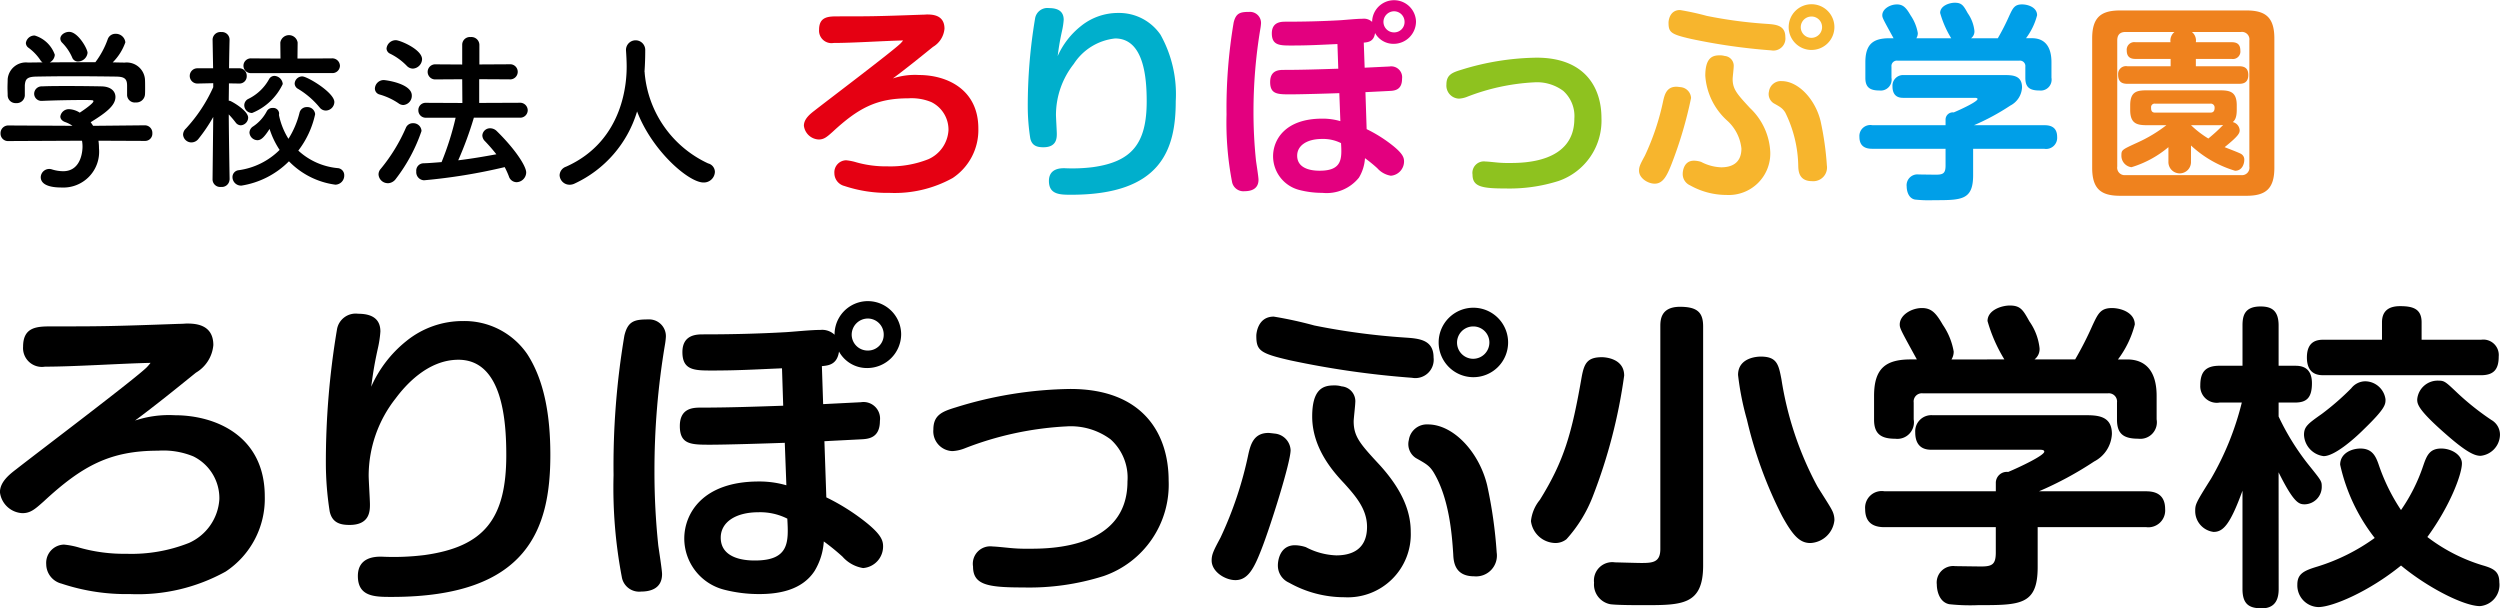
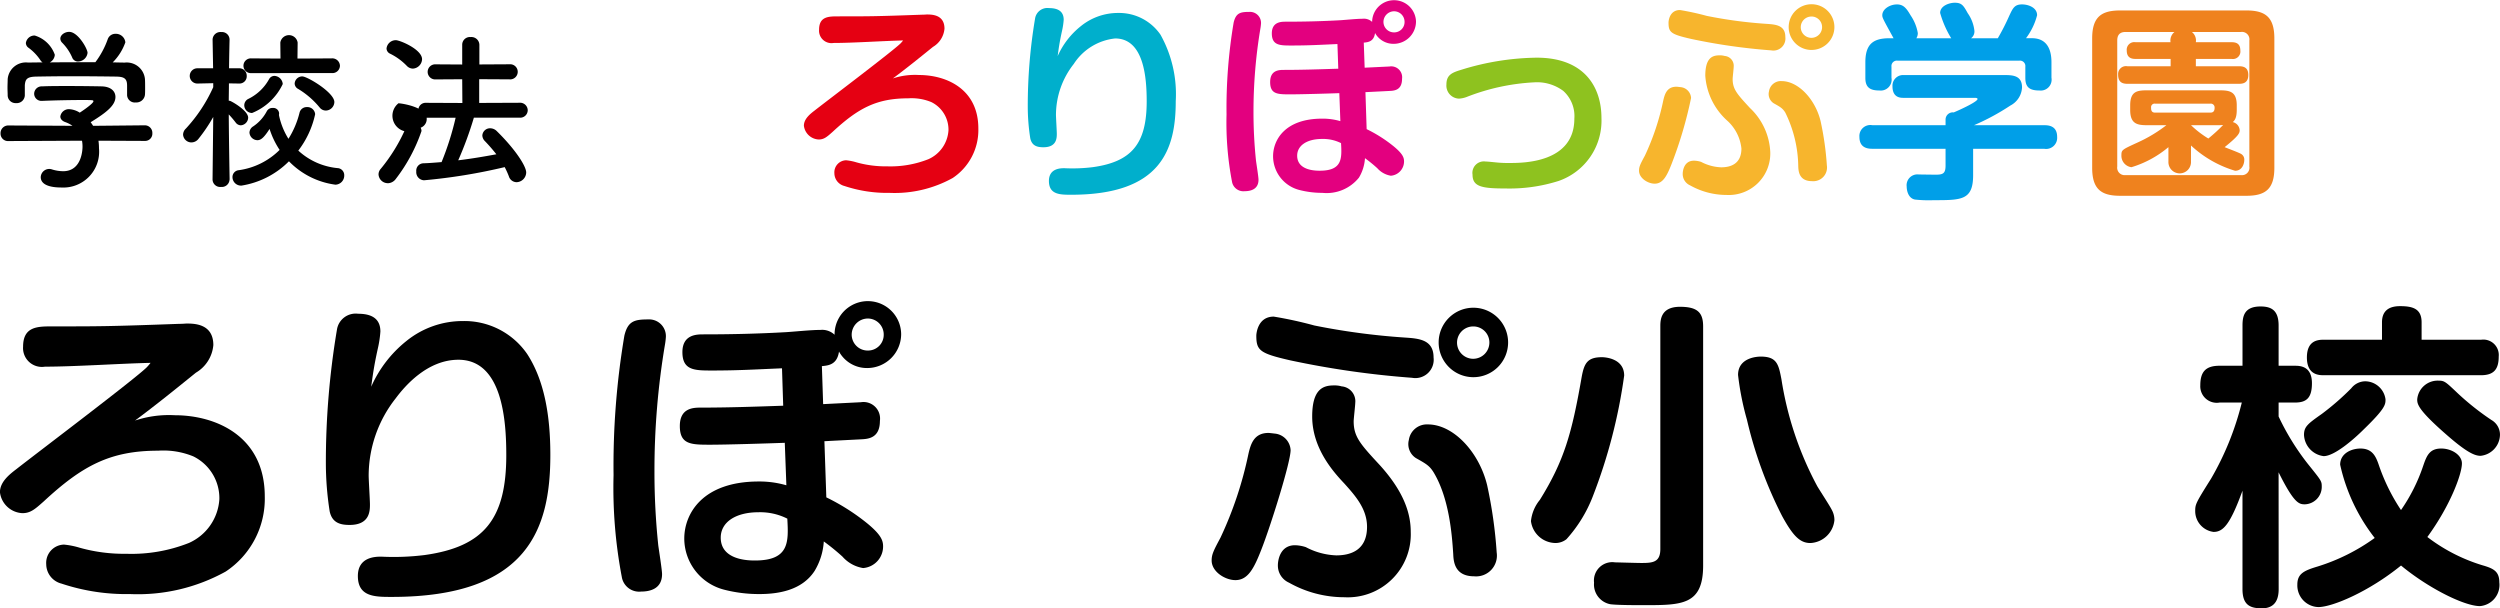
<svg xmlns="http://www.w3.org/2000/svg" width="207.764" height="50.556" viewBox="0 0 207.764 50.556">
  <g id="_site-id" data-name="★site-id" transform="translate(-126.343 -14.171)">
    <g id="グループ_4" data-name="グループ 4">
      <g id="グループ_3" data-name="グループ 3">
        <path id="パス_1" data-name="パス 1" d="M134.526,25.865a4.511,4.511,0,0,1,.043.634,2.975,2.975,0,0,1-3.111,3.255c-1.124,0-1.729-.3-1.729-.864a.706.706,0,0,1,.908-.648,3.2,3.2,0,0,0,.951.158c1.613,0,1.613-1.93,1.613-2.045a2.684,2.684,0,0,0-.043-.49l-6.108.029a.619.619,0,0,1-.662-.634.638.638,0,0,1,.648-.662l5.329.028a2.439,2.439,0,0,0-.576-.3c-.3-.1-.432-.288-.432-.475a.714.714,0,0,1,.764-.605,1.811,1.811,0,0,1,.85.288c.374-.245,1.137-.778,1.137-.951,0-.058-.057-.086-.158-.086-.158-.015-.432-.015-.763-.015-.922,0-2.32.029-3.328.072h-.029a.6.6,0,0,1-.648-.6.623.623,0,0,1,.663-.605c.619-.029,1.4-.029,2.16-.029,1.052,0,2.1.015,2.766.029.821.015,1.166.432,1.166.879,0,.706-.763,1.3-2.059,2.1.072.1.144.2.2.3l4.292-.043a.627.627,0,0,1,.634.663.6.6,0,0,1-.619.634Zm2.377-4.609c0-.605-.317-.706-.908-.72-1.152-.015-2.448-.029-3.7-.029-1.022,0-2.03.014-2.924.029-.792.014-.922.216-.965.72v.85a.674.674,0,0,1-.734.634.652.652,0,0,1-.691-.649c0-.187-.015-.4-.015-.633,0-.245.015-.49.015-.706a1.518,1.518,0,0,1,1.685-1.383l1.21-.015a.619.619,0,0,1-.187-.2,4.074,4.074,0,0,0-1.009-1.037.5.5,0,0,1-.187-.375.725.725,0,0,1,.735-.619,2.541,2.541,0,0,1,1.67,1.6.776.776,0,0,1-.417.633c1.267-.014,2.52-.014,3.788-.014a7.129,7.129,0,0,0,1.023-1.9.671.671,0,0,1,.647-.461.793.793,0,0,1,.822.706,4.433,4.433,0,0,1-1.052,1.67c.332,0,.677.015,1.009.015a1.521,1.521,0,0,1,1.671,1.368c.014.2.014.505.014.778,0,.2,0,.389-.014.533a.717.717,0,0,1-.764.634.64.64,0,0,1-.72-.6v-.821Zm-4.077-1.973a.509.509,0,0,1-.489-.346,4.04,4.04,0,0,0-.85-1.239.5.5,0,0,1-.13-.317c0-.3.36-.562.735-.562.734,0,1.527,1.412,1.527,1.744A.81.81,0,0,1,132.826,19.283Z" />
        <path id="パス_2" data-name="パス 2" d="M145.418,29.106a.641.641,0,0,1-.706.6.634.634,0,0,1-.705-.6v-.014l.057-5.2a13.331,13.331,0,0,1-1.224,1.815.749.749,0,0,1-.591.3.693.693,0,0,1-.691-.648.709.709,0,0,1,.23-.5,12.729,12.729,0,0,0,2.276-3.442v-.332l-1.311.029h-.014a.634.634,0,0,1,.014-1.268h1.3l-.043-2.376v-.015a.649.649,0,0,1,.72-.619.632.632,0,0,1,.691.619v.015s-.028,1.095-.043,2.376h.835a.612.612,0,0,1,.634.634.6.6,0,0,1-.6.634h-.029l-.85-.014c0,.518-.014,1.022-.014,1.44a.381.381,0,0,1,.173.043c.332.159,1.44.836,1.44,1.369a.656.656,0,0,1-.619.633.545.545,0,0,1-.418-.23,7.857,7.857,0,0,0-.576-.677c.014,2.247.072,5.416.072,5.416Zm.965.49a.71.71,0,0,1-.72-.706.572.572,0,0,1,.533-.576,5.969,5.969,0,0,0,3.385-1.685,6.93,6.93,0,0,1-.835-1.743c-.461.72-.721.936-1.009.936a.675.675,0,0,1-.662-.634.63.63,0,0,1,.317-.518,3.43,3.43,0,0,0,1.123-1.253.518.518,0,0,1,.49-.274.481.481,0,0,1,.533.446.383.383,0,0,1-.015.13.577.577,0,0,1,.015.072,5.97,5.97,0,0,0,.777,1.916,7.366,7.366,0,0,0,.922-2.175.607.607,0,0,1,.606-.461.646.646,0,0,1,.691.591,7.611,7.611,0,0,1-1.4,3.025,5.584,5.584,0,0,0,3.255,1.454.586.586,0,0,1,.562.6.755.755,0,0,1-.735.778,6.586,6.586,0,0,1-3.86-1.944A7.131,7.131,0,0,1,146.383,29.6Zm.85-9.348a.614.614,0,1,1,0-1.225l2.42.015-.014-1.326a.728.728,0,0,1,1.44,0l-.015,1.326,2.838-.015a.635.635,0,0,1,.692.62.625.625,0,0,1-.692.6Zm.058,3.313a.651.651,0,0,1-.648-.634.6.6,0,0,1,.36-.548,3.928,3.928,0,0,0,1.7-1.627.514.514,0,0,1,.447-.274.73.73,0,0,1,.691.677A4.8,4.8,0,0,1,147.291,23.561Zm5.6-.476a6.9,6.9,0,0,0-1.772-1.526.522.522,0,0,1-.288-.447.633.633,0,0,1,.634-.591c.418,0,2.665,1.34,2.665,2.132a.727.727,0,0,1-.706.706A.654.654,0,0,1,152.894,23.085Z" />
-         <path id="パス_3" data-name="パス 3" d="M159.458,22.754a5.452,5.452,0,0,0-1.585-.734.51.51,0,0,1-.374-.49.738.738,0,0,1,.72-.706c.216,0,2.347.3,2.347,1.282a.765.765,0,0,1-.705.792A.688.688,0,0,1,159.458,22.754Zm-.894,6.641a.773.773,0,0,1-.763-.735.7.7,0,0,1,.187-.461,14.321,14.321,0,0,0,2.089-3.414.619.619,0,0,1,.59-.374.675.675,0,0,1,.706.648,13.808,13.808,0,0,1-2.132,3.975A.848.848,0,0,1,158.564,29.4Zm1.585-9.752a4.982,4.982,0,0,0-1.383-1.009.49.49,0,0,1-.3-.432.772.772,0,0,1,.777-.691c.332,0,2.176.763,2.176,1.584a.812.812,0,0,1-.764.778A.709.709,0,0,1,160.149,19.643Zm5.575,4.307a29.656,29.656,0,0,1-1.3,3.543c1.094-.13,2.175-.317,3.169-.5a14,14,0,0,0-.965-1.109.687.687,0,0,1-.2-.461.64.64,0,0,1,.663-.591.783.783,0,0,1,.547.245c1.527,1.5,2.434,2.9,2.434,3.428a.824.824,0,0,1-.806.807.68.68,0,0,1-.634-.49,7.272,7.272,0,0,0-.346-.763,47.16,47.16,0,0,1-6.7,1.094.674.674,0,0,1-.648-.734.611.611,0,0,1,.577-.677c.489-.014,1.007-.058,1.526-.1a23.8,23.8,0,0,0,1.167-3.687h-2.463a.609.609,0,0,1-.634-.62.6.6,0,0,1,.634-.619l3.024.014-.014-1.973-2.2.014a.628.628,0,1,1,0-1.253l2.2.014V17.885a.639.639,0,0,1,.706-.634.661.661,0,0,1,.721.634v1.642l2.491-.014a.63.63,0,1,1,0,1.253l-2.506-.014v1.973l3.342-.014a.634.634,0,0,1,.691.619.626.626,0,0,1-.691.62Z" />
-         <path id="パス_4" data-name="パス 4" d="M179.907,20.147a.288.288,0,0,1,.014.115,9.147,9.147,0,0,0,5.272,7.49.738.738,0,0,1,.562.706.918.918,0,0,1-.95.879c-1.225,0-4.264-2.622-5.517-5.906a9.667,9.667,0,0,1-5.186,5.992.933.933,0,0,1-.417.1.828.828,0,0,1-.836-.792.783.783,0,0,1,.533-.706c4.912-2.19,5.041-7.245,5.041-8.326,0-.432-.028-.922-.057-1.354V18.3a.8.8,0,0,1,1.6.043c0,.5-.015,1.124-.058,1.743Z" />
+         <path id="パス_3" data-name="パス 3" d="M159.458,22.754c.216,0,2.347.3,2.347,1.282a.765.765,0,0,1-.705.792A.688.688,0,0,1,159.458,22.754Zm-.894,6.641a.773.773,0,0,1-.763-.735.7.7,0,0,1,.187-.461,14.321,14.321,0,0,0,2.089-3.414.619.619,0,0,1,.59-.374.675.675,0,0,1,.706.648,13.808,13.808,0,0,1-2.132,3.975A.848.848,0,0,1,158.564,29.4Zm1.585-9.752a4.982,4.982,0,0,0-1.383-1.009.49.49,0,0,1-.3-.432.772.772,0,0,1,.777-.691c.332,0,2.176.763,2.176,1.584a.812.812,0,0,1-.764.778A.709.709,0,0,1,160.149,19.643Zm5.575,4.307a29.656,29.656,0,0,1-1.3,3.543c1.094-.13,2.175-.317,3.169-.5a14,14,0,0,0-.965-1.109.687.687,0,0,1-.2-.461.64.64,0,0,1,.663-.591.783.783,0,0,1,.547.245c1.527,1.5,2.434,2.9,2.434,3.428a.824.824,0,0,1-.806.807.68.68,0,0,1-.634-.49,7.272,7.272,0,0,0-.346-.763,47.16,47.16,0,0,1-6.7,1.094.674.674,0,0,1-.648-.734.611.611,0,0,1,.577-.677c.489-.014,1.007-.058,1.526-.1a23.8,23.8,0,0,0,1.167-3.687h-2.463a.609.609,0,0,1-.634-.62.6.6,0,0,1,.634-.619l3.024.014-.014-1.973-2.2.014a.628.628,0,1,1,0-1.253l2.2.014V17.885a.639.639,0,0,1,.706-.634.661.661,0,0,1,.721.634v1.642l2.491-.014a.63.63,0,1,1,0,1.253l-2.506-.014v1.973l3.342-.014a.634.634,0,0,1,.691.619.626.626,0,0,1-.691.62Z" />
      </g>
    </g>
    <g id="グループ_6" data-name="グループ 6">
      <g id="グループ_5" data-name="グループ 5">
        <path id="パス_5" data-name="パス 5" d="M140.862,48.679c3.426,0,7.485,1.739,7.485,6.746A7.256,7.256,0,0,1,145.1,61.67a15.072,15.072,0,0,1-7.958,1.871,17.017,17.017,0,0,1-5.692-.87,1.674,1.674,0,0,1-1.265-1.607,1.517,1.517,0,0,1,1.476-1.634,6.6,6.6,0,0,1,1.317.264,13.622,13.622,0,0,0,3.874.5,12.968,12.968,0,0,0,5.191-.9,4.268,4.268,0,0,0,2.53-3.636,3.871,3.871,0,0,0-2.161-3.558,6.535,6.535,0,0,0-2.925-.474c-3.979,0-6.3,1.239-9.513,4.217-.738.658-1.106.974-1.765.974a1.972,1.972,0,0,1-1.871-1.739c0-.87.817-1.5,1.37-1.923,1.713-1.345,9.882-7.511,10.831-8.459a4.291,4.291,0,0,0,.316-.369c-2.424.052-6.325.316-8.775.316a1.566,1.566,0,0,1-1.818-1.66c0-1.687,1.212-1.687,2.423-1.687,4.033,0,4.691,0,10.541-.211.317,0,.554-.026.607-.026.632,0,2.24,0,2.24,1.792a2.957,2.957,0,0,1-1.45,2.292c-1.66,1.345-3.32,2.688-5.06,3.979A8.9,8.9,0,0,1,140.862,48.679Z" />
        <path id="パス_6" data-name="パス 6" d="M160.116,42.512a7.43,7.43,0,0,1,4.717-1.66,6.327,6.327,0,0,1,5.323,2.741c1.423,2.187,1.924,5.112,1.924,8.38,0,6.087-1.818,11.805-13.176,11.805-1.4,0-2.82,0-2.82-1.739,0-1.607,1.5-1.607,1.95-1.607a20.881,20.881,0,0,0,3.584-.132c4.928-.685,6.8-2.978,6.8-8.3,0-2.873-.316-7.932-3.979-7.932-2.583,0-4.454,2.187-5.218,3.215a10.408,10.408,0,0,0-2.24,6.4c0,.369.106,2.055.106,2.4,0,.528,0,1.713-1.687,1.713-.712,0-1.449-.131-1.66-1.132a26.118,26.118,0,0,1-.316-3.927,66.374,66.374,0,0,1,.922-11.174,1.573,1.573,0,0,1,1.765-1.317c1.424,0,1.845.659,1.845,1.476a9.108,9.108,0,0,1-.21,1.4c-.343,1.554-.422,2.239-.554,3.188A10.051,10.051,0,0,1,160.116,42.512Z" />
        <path id="パス_7" data-name="パス 7" d="M181.681,42.17a5.719,5.719,0,0,1-.079.659,63.015,63.015,0,0,0-.87,10.514,58.334,58.334,0,0,0,.316,6.14c.053.395.316,2.056.316,2.4,0,1.239-1.027,1.45-1.739,1.45a1.46,1.46,0,0,1-1.607-1.213,39.583,39.583,0,0,1-.685-8.459,64.9,64.9,0,0,1,.9-11.6c.29-1.212.843-1.344,1.976-1.344A1.391,1.391,0,0,1,181.681,42.17Zm13.07,5.586,3.136-.158a1.376,1.376,0,0,1,1.581,1.555c0,1.45-1,1.5-1.581,1.529-.474.026-2.609.131-3.031.157l.159,4.665a17.772,17.772,0,0,1,3.4,2.161c1.186.975,1.318,1.449,1.318,1.923a1.8,1.8,0,0,1-1.66,1.792,2.9,2.9,0,0,1-1.713-.948,18.287,18.287,0,0,0-1.555-1.265,5.378,5.378,0,0,1-.764,2.451c-1.081,1.66-3.109,1.923-4.612,1.923a11.587,11.587,0,0,1-2.925-.369,4.4,4.4,0,0,1-3.294-4.242c0-2.056,1.5-4.744,6.193-4.744a7.974,7.974,0,0,1,2.292.316l-.132-3.531c-1.449.053-4.875.158-6.166.158-1.607,0-2.556,0-2.556-1.554,0-1.476,1.081-1.529,1.713-1.529,2.293,0,4.586-.079,6.878-.158l-.1-3.109c-2.319.1-3.69.184-5.8.184-1.449,0-2.477,0-2.477-1.528,0-1.476,1.212-1.476,1.739-1.476,2.293,0,4.612-.053,6.9-.185.791-.052,2.056-.184,2.82-.184a1.5,1.5,0,0,1,1.186.4,2.767,2.767,0,0,1,5.534-.052,2.823,2.823,0,0,1-2.82,2.819,2.644,2.644,0,0,1-2.345-1.37c-.158,1.107-.9,1.16-1.423,1.212Zm-5.376,8.986c-1.923,0-3.135.843-3.135,2.109,0,1.9,2.371,1.9,2.846,1.9,2.872,0,2.793-1.555,2.687-3.478A5.015,5.015,0,0,0,189.375,56.742Zm9.092-16.1a1.349,1.349,0,0,0-1.344,1.343,1.327,1.327,0,0,0,1.344,1.318,1.305,1.305,0,0,0,1.318-1.318A1.327,1.327,0,0,0,198.467,40.642Z" />
-         <path id="パス_8" data-name="パス 8" d="M208.843,59.588c.237,0,.974.079,1.264.106a14.232,14.232,0,0,0,1.766.079c1.687,0,8.169,0,8.169-5.587a4.276,4.276,0,0,0-1.4-3.5,5.547,5.547,0,0,0-3.637-1.081,27.01,27.01,0,0,0-8.538,1.845,3.249,3.249,0,0,1-.975.21,1.644,1.644,0,0,1-1.581-1.791c0-1.213.737-1.5,1.871-1.845a33.257,33.257,0,0,1,9.513-1.528c6.008,0,8.169,3.689,8.169,7.615a8.036,8.036,0,0,1-5.4,7.932,20.467,20.467,0,0,1-6.693.949c-2.951,0-4.163-.211-4.163-1.739A1.448,1.448,0,0,1,208.843,59.588Z" />
        <path id="パス_9" data-name="パス 9" d="M233.6,51.578c0,1.027-1.687,6.377-2.425,8.248-.606,1.554-1.107,2.556-2.161,2.556-.843,0-1.976-.685-1.976-1.634,0-.5.158-.817.737-1.9a31.307,31.307,0,0,0,2.32-6.957c.184-.791.448-1.74,1.66-1.74.1,0,.29.027.527.053A1.456,1.456,0,0,1,233.6,51.578Zm-1.4-11.095a33.283,33.283,0,0,1,3.373.738,57.04,57.04,0,0,0,7.484,1c1.186.079,2.424.157,2.424,1.66a1.525,1.525,0,0,1-1.792,1.686,74.612,74.612,0,0,1-10.119-1.449c-2.53-.58-2.82-.817-2.82-2.056C230.752,41.906,230.858,40.483,232.2,40.483Zm6.773,7.142c0,.237-.132,1.344-.132,1.554,0,1.292.553,1.9,2.187,3.663,2,2.214,2.556,4.006,2.556,5.534a5.235,5.235,0,0,1-5.508,5.429,9.362,9.362,0,0,1-4.611-1.212,1.551,1.551,0,0,1-.923-1.45c0-.369.158-1.66,1.423-1.66a3.113,3.113,0,0,1,.9.158,5.852,5.852,0,0,0,2.53.685c1.186,0,2.556-.421,2.556-2.371,0-1.476-.949-2.557-1.871-3.584-.869-.923-2.687-2.9-2.687-5.587,0-2.266.895-2.582,1.792-2.582a2.117,2.117,0,0,1,.658.079A1.241,1.241,0,0,1,238.975,47.625Zm6.034,1.818c2.135,0,4.269,2.319,4.928,5.059a37.963,37.963,0,0,1,.791,5.587,1.728,1.728,0,0,1-1.872,1.976c-1.633,0-1.712-1.238-1.739-1.844-.105-1.66-.343-4.664-1.634-6.8-.342-.553-.632-.712-1.475-1.186a1.38,1.38,0,0,1-.58-1.5A1.512,1.512,0,0,1,245.009,49.443Zm3.768-3.926a2.886,2.886,0,1,1,2.9-2.873A2.886,2.886,0,0,1,248.777,45.517Zm0-4.217a1.344,1.344,0,0,0,0,2.688,1.35,1.35,0,0,0,1.344-1.344A1.333,1.333,0,0,0,248.777,41.3Z" />
        <path id="パス_10" data-name="パス 10" d="M261.321,45.385a44.466,44.466,0,0,1-2.608,10.04,11.452,11.452,0,0,1-2.188,3.557,1.467,1.467,0,0,1-.921.316,2.081,2.081,0,0,1-2.03-1.818,3.306,3.306,0,0,1,.738-1.765c2.029-3.268,2.662-5.534,3.479-10.225.21-1.133.474-1.634,1.686-1.634C259.635,43.856,261.321,43.909,261.321,45.385Zm6.562,15.784c0,3.294-1.765,3.294-4.928,3.294-.658,0-2.239,0-2.793-.079a1.669,1.669,0,0,1-1.344-1.791,1.524,1.524,0,0,1,1.74-1.687c.131,0,1.844.052,2.187.052.948,0,1.581-.052,1.581-1.159V41.3c0-.527.026-1.633,1.633-1.633,1.477,0,1.924.5,1.924,1.633ZM274.392,45.7a27.745,27.745,0,0,0,2.978,8.881c.185.316,1.08,1.686,1.212,1.976a1.738,1.738,0,0,1,.211.843,2.106,2.106,0,0,1-2,1.9c-.87,0-1.449-.606-2.345-2.239a35.008,35.008,0,0,1-2.925-8.011,23.152,23.152,0,0,1-.738-3.716c0-1.5,1.713-1.528,1.871-1.528C274.023,43.8,274.155,44.462,274.392,45.7Z" />
-         <path id="パス_11" data-name="パス 11" d="M295.685,57.981V61.3c0,3.162-1.449,3.162-4.954,3.162a16.06,16.06,0,0,1-2.4-.079c-.87-.184-1.028-1.212-1.028-1.634a1.371,1.371,0,0,1,1.529-1.528c.158,0,1.818.027,2.161.027.922,0,1.212-.185,1.212-1.16V57.981h-9.25c-.685,0-1.607-.185-1.607-1.5A1.382,1.382,0,0,1,282.957,55h9.25v-.685a.914.914,0,0,1,1.027-.922c1-.422,3-1.371,3-1.687,0-.158-.237-.158-.4-.158H286.91c-.369,0-1.4,0-1.4-1.449a1.339,1.339,0,0,1,1.424-1.423h12.6c1.055,0,2.32,0,2.32,1.554a2.722,2.722,0,0,1-1.476,2.293A28.907,28.907,0,0,1,295.791,55h8.88c.58,0,1.607.105,1.607,1.476a1.4,1.4,0,0,1-1.607,1.5Zm-2.767-13.94a12.7,12.7,0,0,1-1.4-3.189c0-.922,1.186-1.291,1.845-1.291.9,0,1.107.369,1.634,1.317a4.754,4.754,0,0,1,.843,2.214,1.075,1.075,0,0,1-.421.949H298.8a28.383,28.383,0,0,0,1.449-2.846c.448-.949.659-1.423,1.608-1.423.79,0,1.9.4,1.9,1.37a8.21,8.21,0,0,1-1.4,2.9h.763c1.476,0,2.451.9,2.451,3.03v1.95a1.377,1.377,0,0,1-1.528,1.608c-1.239,0-1.766-.422-1.766-1.581V47.625a.683.683,0,0,0-.764-.765H286.146a.681.681,0,0,0-.764.765v1.4a1.378,1.378,0,0,1-1.529,1.608c-1.186,0-1.765-.4-1.765-1.581V47.071c0-2.319,1-3.03,3.057-3.03h.5c-1.318-2.4-1.423-2.583-1.423-2.9,0-.79.975-1.37,1.844-1.37.818,0,1.186.448,1.74,1.4a5.617,5.617,0,0,1,.9,2.214,1.229,1.229,0,0,1-.184.659Z" />
        <path id="パス_12" data-name="パス 12" d="M315.713,63.12c0,.658-.158,1.607-1.4,1.607-1.027,0-1.607-.316-1.607-1.607V54.951c-1.027,2.819-1.607,3.425-2.4,3.425a1.742,1.742,0,0,1-1.529-1.712c0-.581.026-.66,1.318-2.715a24,24,0,0,0,2.555-6.324h-1.844A1.369,1.369,0,0,1,309.2,46.2c0-1.134.448-1.634,1.608-1.634h1.9V41.221c0-.79.158-1.581,1.5-1.581.923,0,1.5.342,1.5,1.581v3.347h1.37c.4,0,1.4.026,1.4,1.449,0,1.212-.448,1.608-1.4,1.608h-1.37v1.159a20.429,20.429,0,0,0,2.4,3.9c1.16,1.45,1.186,1.45,1.186,1.95a1.452,1.452,0,0,1-1.4,1.449c-.474,0-.895-.052-2.187-2.661Zm12.016-10.251c.291-.844.528-1.423,1.5-1.423.843,0,1.713.527,1.713,1.238,0,.87-.949,3.479-2.873,6.114a14.424,14.424,0,0,0,4.559,2.345c.923.264,1.423.5,1.423,1.423a1.768,1.768,0,0,1-1.607,1.976c-1.344,0-4.375-1.554-6.562-3.373-2.661,2.162-5.692,3.453-6.878,3.453a1.8,1.8,0,0,1-1.739-1.872c0-.9.553-1.159,1.687-1.5a16.369,16.369,0,0,0,4.743-2.372,15.229,15.229,0,0,1-2.872-6.087c0-.949.948-1.344,1.686-1.344.975,0,1.265.632,1.5,1.291a16.135,16.135,0,0,0,1.871,3.821A14.581,14.581,0,0,0,327.729,52.869ZM322.8,49.838c-.843.844-2.45,2.24-3.347,2.24a1.862,1.862,0,0,1-1.634-1.765c0-.686.317-.923,1.476-1.74a21.77,21.77,0,0,0,2.451-2.134,1.5,1.5,0,0,1,1.133-.58,1.72,1.72,0,0,1,1.713,1.5C324.594,47.783,324.594,48.1,322.8,49.838Zm9.724-7.431A1.283,1.283,0,0,1,334,43.8c0,1.054-.4,1.554-1.475,1.554H319.481c-.395,0-1.422,0-1.422-1.475,0-1.424.922-1.476,1.422-1.476H324.3V40.958c0-.87.474-1.344,1.5-1.344,1.054,0,1.792.21,1.792,1.344v1.449ZM330.6,46.86a21.935,21.935,0,0,0,2.794,2.214,1.408,1.408,0,0,1,.711,1.239,1.794,1.794,0,0,1-1.607,1.739c-.475,0-1.134-.238-3.031-1.924-2.214-1.95-2.24-2.4-2.24-2.767a1.707,1.707,0,0,1,1.792-1.555C329.495,45.806,329.6,45.912,330.6,46.86Z" />
      </g>
    </g>
    <g id="グループ_8" data-name="グループ 8">
      <g id="グループ_7" data-name="グループ 7">
        <path id="パス_13" data-name="パス 13" d="M202.718,20.405c2.257,0,4.931,1.146,4.931,4.446a4.782,4.782,0,0,1-2.135,4.115A9.932,9.932,0,0,1,200.27,30.2a11.215,11.215,0,0,1-3.751-.573,1.1,1.1,0,0,1-.834-1.06,1,1,0,0,1,.972-1.076,4.347,4.347,0,0,1,.868.174,8.994,8.994,0,0,0,2.553.33A8.539,8.539,0,0,0,203.5,27.4a2.813,2.813,0,0,0,1.667-2.4,2.55,2.55,0,0,0-1.424-2.344,4.294,4.294,0,0,0-1.928-.313c-2.622,0-4.149.816-6.268,2.778-.486.435-.729.643-1.163.643a1.3,1.3,0,0,1-1.233-1.146c0-.573.538-.99.9-1.268,1.129-.885,6.511-4.949,7.136-5.574a2.509,2.509,0,0,0,.209-.243c-1.6.035-4.168.209-5.783.209a1.033,1.033,0,0,1-1.2-1.1c0-1.111.8-1.111,1.6-1.111,2.657,0,3.091,0,6.946-.139.208,0,.364-.017.4-.017.417,0,1.476,0,1.476,1.181a1.952,1.952,0,0,1-.955,1.511c-1.094.885-2.188,1.771-3.334,2.622A5.827,5.827,0,0,1,202.718,20.405Z" fill="#e50012" />
        <path id="パス_14" data-name="パス 14" d="M216.17,16.342a4.895,4.895,0,0,1,3.108-1.094,4.171,4.171,0,0,1,3.508,1.806,10.129,10.129,0,0,1,1.268,5.522c0,4.011-1.2,7.779-8.682,7.779-.921,0-1.858,0-1.858-1.146,0-1.059.989-1.059,1.284-1.059a13.763,13.763,0,0,0,2.362-.087c3.247-.452,4.48-1.962,4.48-5.47,0-1.892-.208-5.226-2.622-5.226a4.673,4.673,0,0,0-3.438,2.118A6.857,6.857,0,0,0,214.1,23.7c0,.243.069,1.354.069,1.58,0,.347,0,1.129-1.111,1.129-.469,0-.955-.087-1.094-.747a17.237,17.237,0,0,1-.208-2.587,43.783,43.783,0,0,1,.607-7.363,1.037,1.037,0,0,1,1.164-.868c.938,0,1.215.434,1.215.972a5.911,5.911,0,0,1-.139.92c-.225,1.025-.277,1.476-.364,2.1A6.617,6.617,0,0,1,216.17,16.342Z" fill="#00afcc" />
        <path id="パス_15" data-name="パス 15" d="M231.141,16.116a3.78,3.78,0,0,1-.053.434,41.657,41.657,0,0,0-.573,6.929,38.452,38.452,0,0,0,.209,4.046c.034.26.208,1.354.208,1.58,0,.816-.677.955-1.146.955a.962.962,0,0,1-1.059-.8,26.03,26.03,0,0,1-.452-5.574,42.744,42.744,0,0,1,.591-7.64c.191-.8.555-.886,1.3-.886A.917.917,0,0,1,231.141,16.116Zm8.612,3.681,2.066-.1a.907.907,0,0,1,1.042,1.025c0,.955-.659.99-1.042,1.007-.312.017-1.718.087-2,.1l.1,3.074a11.606,11.606,0,0,1,2.24,1.424c.781.642.868.955.868,1.267a1.19,1.19,0,0,1-1.094,1.181,1.913,1.913,0,0,1-1.129-.625,12.111,12.111,0,0,0-1.024-.834,3.538,3.538,0,0,1-.5,1.615,3.441,3.441,0,0,1-3.038,1.268,7.642,7.642,0,0,1-1.928-.243,2.9,2.9,0,0,1-2.171-2.8c0-1.354.99-3.125,4.082-3.125a5.236,5.236,0,0,1,1.51.208l-.087-2.327c-.955.035-3.213.1-4.063.1-1.06,0-1.685,0-1.685-1.024,0-.973.712-1.008,1.129-1.008,1.511,0,3.022-.051,4.532-.1l-.069-2.049c-1.528.07-2.432.122-3.82.122-.955,0-1.633,0-1.633-1.007,0-.972.8-.972,1.146-.972,1.511,0,3.04-.036,4.55-.122.521-.035,1.354-.122,1.858-.122a.985.985,0,0,1,.781.261,1.824,1.824,0,0,1,3.647-.035,1.86,1.86,0,0,1-1.858,1.858,1.745,1.745,0,0,1-1.546-.9c-.1.73-.59.764-.937.8Zm-3.542,5.922c-1.268,0-2.066.555-2.066,1.389,0,1.25,1.562,1.25,1.875,1.25,1.893,0,1.84-1.025,1.771-2.292A3.307,3.307,0,0,0,236.211,25.719Zm5.991-10.61a.889.889,0,0,0-.886.886.874.874,0,0,0,.886.868.86.86,0,0,0,.868-.868A.875.875,0,0,0,242.2,15.109Z" fill="#e3007f" />
        <path id="パス_16" data-name="パス 16" d="M249.8,27.594c.156,0,.642.052.833.07a9.393,9.393,0,0,0,1.164.052c1.111,0,5.383,0,5.383-3.681a2.815,2.815,0,0,0-.921-2.31,3.651,3.651,0,0,0-2.4-.712,17.789,17.789,0,0,0-5.626,1.216,2.151,2.151,0,0,1-.642.139,1.084,1.084,0,0,1-1.042-1.181c0-.8.486-.99,1.232-1.216a21.9,21.9,0,0,1,6.269-1.007c3.959,0,5.383,2.431,5.383,5.018a5.3,5.3,0,0,1-3.56,5.227,13.5,13.5,0,0,1-4.41.625c-1.945,0-2.744-.139-2.744-1.146A.954.954,0,0,1,249.8,27.594Z" fill="#8ec21f" />
        <path id="パス_17" data-name="パス 17" d="M266.88,22.315a34.28,34.28,0,0,1-1.6,5.435c-.4,1.025-.729,1.685-1.424,1.685-.555,0-1.3-.452-1.3-1.077,0-.33.1-.538.486-1.25a20.58,20.58,0,0,0,1.528-4.584c.121-.521.295-1.146,1.094-1.146.069,0,.191.017.347.035A.957.957,0,0,1,266.88,22.315Zm-.92-7.31a22,22,0,0,1,2.223.486,37.4,37.4,0,0,0,4.931.66c.782.052,1.6.1,1.6,1.094a1,1,0,0,1-1.181,1.111,49.231,49.231,0,0,1-6.668-.955c-1.667-.382-1.858-.538-1.858-1.354C265.005,15.942,265.074,15.005,265.96,15.005Zm4.463,4.706c0,.156-.087.885-.087,1.024,0,.851.365,1.25,1.441,2.414a5.359,5.359,0,0,1,1.685,3.646,3.45,3.45,0,0,1-3.629,3.578,6.176,6.176,0,0,1-3.039-.8,1.023,1.023,0,0,1-.608-.955c0-.244.1-1.094.938-1.094a2.051,2.051,0,0,1,.59.1,3.862,3.862,0,0,0,1.667.452c.781,0,1.684-.278,1.684-1.563a3.631,3.631,0,0,0-1.232-2.362,5.528,5.528,0,0,1-1.771-3.681c0-1.494.589-1.7,1.18-1.7a1.424,1.424,0,0,1,.434.052A.818.818,0,0,1,270.423,19.711Zm3.976,1.2c1.407,0,2.813,1.528,3.247,3.334a24.782,24.782,0,0,1,.521,3.681,1.139,1.139,0,0,1-1.232,1.3c-1.077,0-1.129-.817-1.146-1.216a10.393,10.393,0,0,0-1.077-4.48c-.226-.365-.417-.469-.973-.781a.913.913,0,0,1-.382-.99A1,1,0,0,1,274.4,20.909Zm2.483-2.588a1.9,1.9,0,1,1,1.91-1.892A1.9,1.9,0,0,1,276.882,18.321Zm0-2.778a.885.885,0,0,0,0,1.771.889.889,0,0,0,.886-.885A.878.878,0,0,0,276.882,15.543Z" fill="#f7b52d" />
        <path id="パス_18" data-name="パス 18" d="M290.321,26.535v2.188c0,2.084-.955,2.084-3.264,2.084a10.537,10.537,0,0,1-1.58-.053c-.574-.121-.678-.8-.678-1.076a.9.9,0,0,1,1.008-1.007c.1,0,1.2.017,1.423.017.608,0,.8-.122.8-.764V26.535h-6.1c-.452,0-1.059-.121-1.059-.99a.911.911,0,0,1,1.059-.972h6.1v-.452a.6.6,0,0,1,.677-.607c.66-.278,1.98-.9,1.98-1.112,0-.1-.157-.1-.261-.1h-5.886c-.243,0-.921,0-.921-.955a.883.883,0,0,1,.938-.938h8.3c.7,0,1.528,0,1.528,1.025a1.79,1.79,0,0,1-.972,1.51,19.027,19.027,0,0,1-3.021,1.633h5.851c.383,0,1.06.069,1.06.972a.922.922,0,0,1-1.06.99ZM288.5,17.349a8.361,8.361,0,0,1-.92-2.1c0-.608.781-.851,1.215-.851.59,0,.729.243,1.077.869a3.133,3.133,0,0,1,.555,1.458.706.706,0,0,1-.278.625h2.223a18.76,18.76,0,0,0,.955-1.875c.295-.625.434-.938,1.059-.938.521,0,1.251.26,1.251.9a5.4,5.4,0,0,1-.921,1.91h.5c.972,0,1.615.59,1.615,2v1.285a.907.907,0,0,1-1.007,1.059c-.816,0-1.164-.277-1.164-1.042v-.937a.45.45,0,0,0-.5-.5H284.035a.449.449,0,0,0-.5.5v.92a.907.907,0,0,1-1.007,1.059c-.781,0-1.163-.26-1.163-1.042v-1.3c0-1.528.66-2,2.014-2h.33c-.868-1.58-.937-1.7-.937-1.91,0-.521.642-.9,1.215-.9.538,0,.782.3,1.146.921a3.7,3.7,0,0,1,.591,1.458.808.808,0,0,1-.122.434Z" fill="#009fe8" />
        <path id="パス_19" data-name="パス 19" d="M315.355,28.115c0,1.789-.763,2.327-2.326,2.327H302.541c-1.546,0-2.327-.521-2.327-2.327V17.367c0-1.789.764-2.327,2.327-2.327h10.488c1.563,0,2.326.538,2.326,2.327Zm-8.629-10.436a.909.909,0,0,1,.33-.851h-4.064c-.555,0-.694.33-.694.712V28.011a.621.621,0,0,0,.694.712h9.585a.62.62,0,0,0,.7-.712V17.54a.622.622,0,0,0-.7-.712H308.5a.9.9,0,0,1,.33.851H311.8c.348,0,.729.087.729.695a.625.625,0,0,1-.729.694h-2.969v.608h3.594c.486,0,.764.191.764.729,0,.678-.469.73-.764.73h-9.29c-.521,0-.764-.226-.764-.764a.654.654,0,0,1,.764-.695h3.6v-.608h-2.917c-.3,0-.73-.069-.73-.694a.631.631,0,0,1,.73-.695Zm1.7,9.932a.938.938,0,1,1-1.875,0V26.4a8.641,8.641,0,0,1-3.073,1.667.958.958,0,0,1-.834-.99c0-.451.052-.469,1.337-1.059a12,12,0,0,0,2.4-1.441H304.85c-.851,0-1.476-.07-1.476-1.268v-.382c0-1.2.608-1.25,1.476-1.25h5.887c.885,0,1.493.069,1.493,1.25v.382c0,.712-.209.9-.33,1.008a.743.743,0,0,1,.573.676c0,.243-.086.469-1.25,1.407.209.087,1.181.452,1.354.556a.537.537,0,0,1,.278.521c0,.243-.139.885-.764.885a9.267,9.267,0,0,1-3.664-2.1Zm1.615-4.08c.33,0,.348-.26.348-.417a.316.316,0,0,0-.348-.33h-4.6a.294.294,0,0,0-.33.33c0,.157,0,.417.33.417Zm-.173,2.153a14.11,14.11,0,0,0,1.233-1.129,2.258,2.258,0,0,1-.365.018h-2.31A8.208,8.208,0,0,0,309.869,25.684Z" fill="#ef821e" />
      </g>
    </g>
  </g>
</svg>